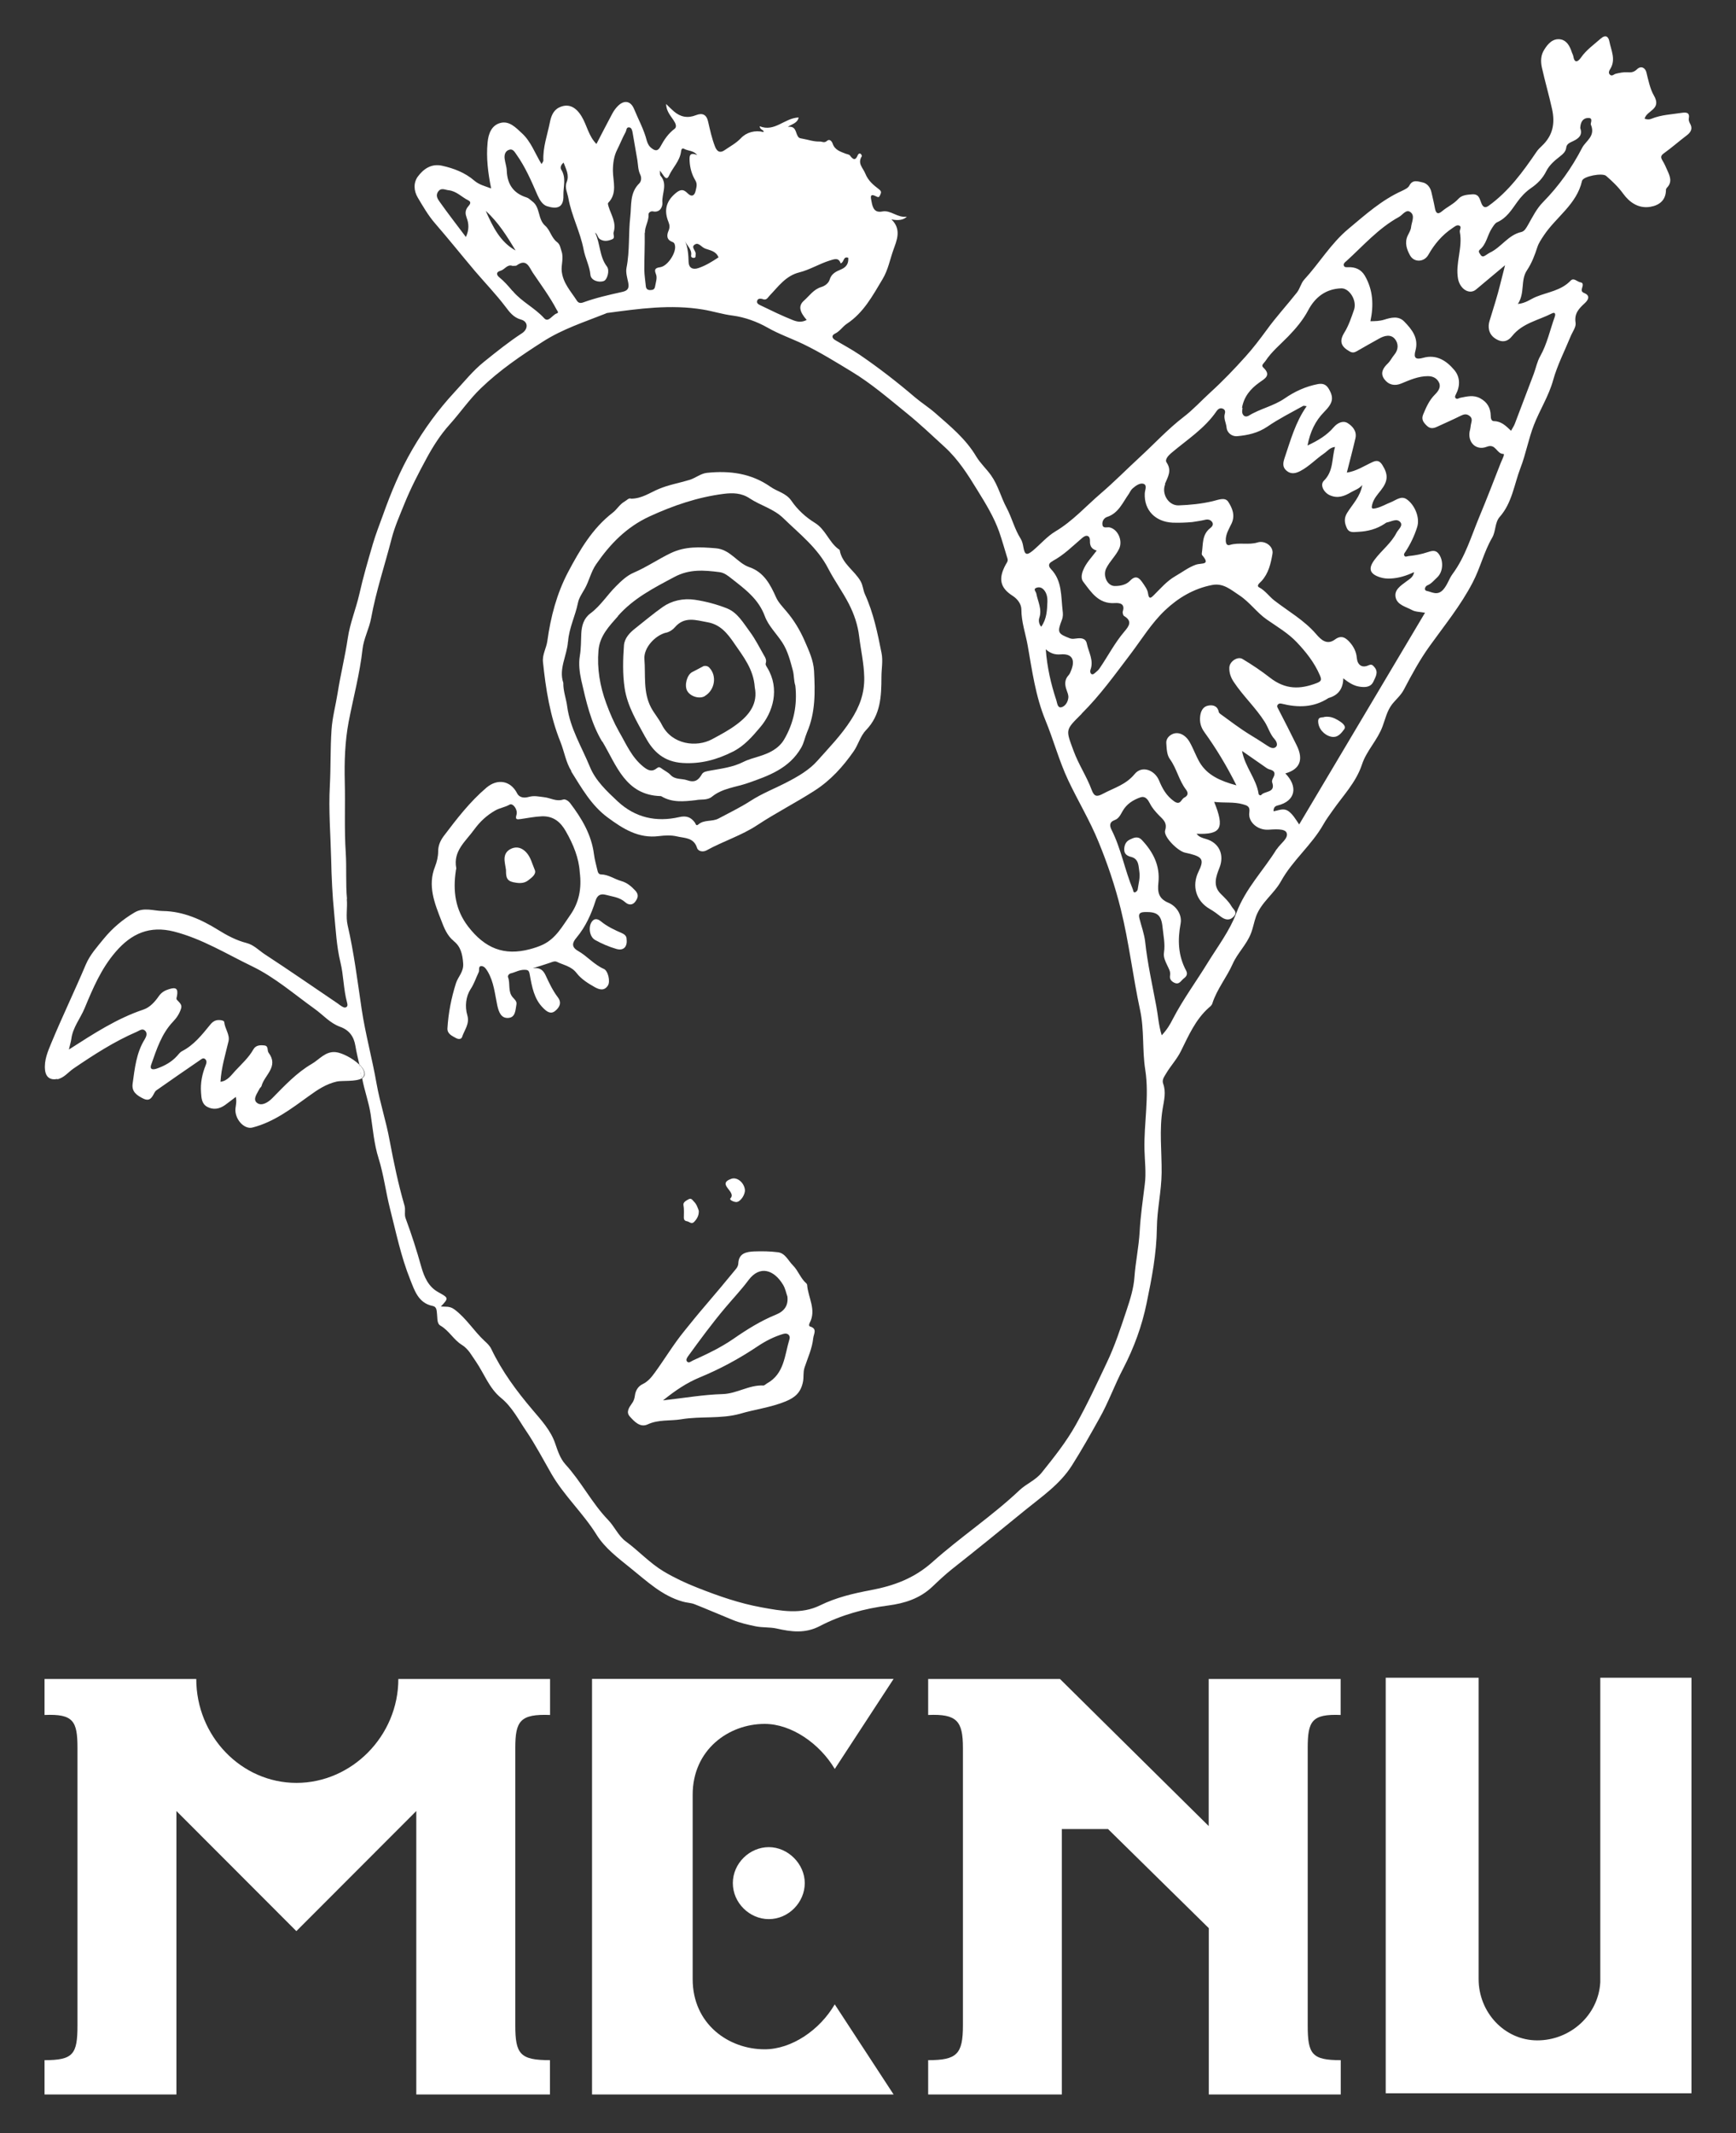
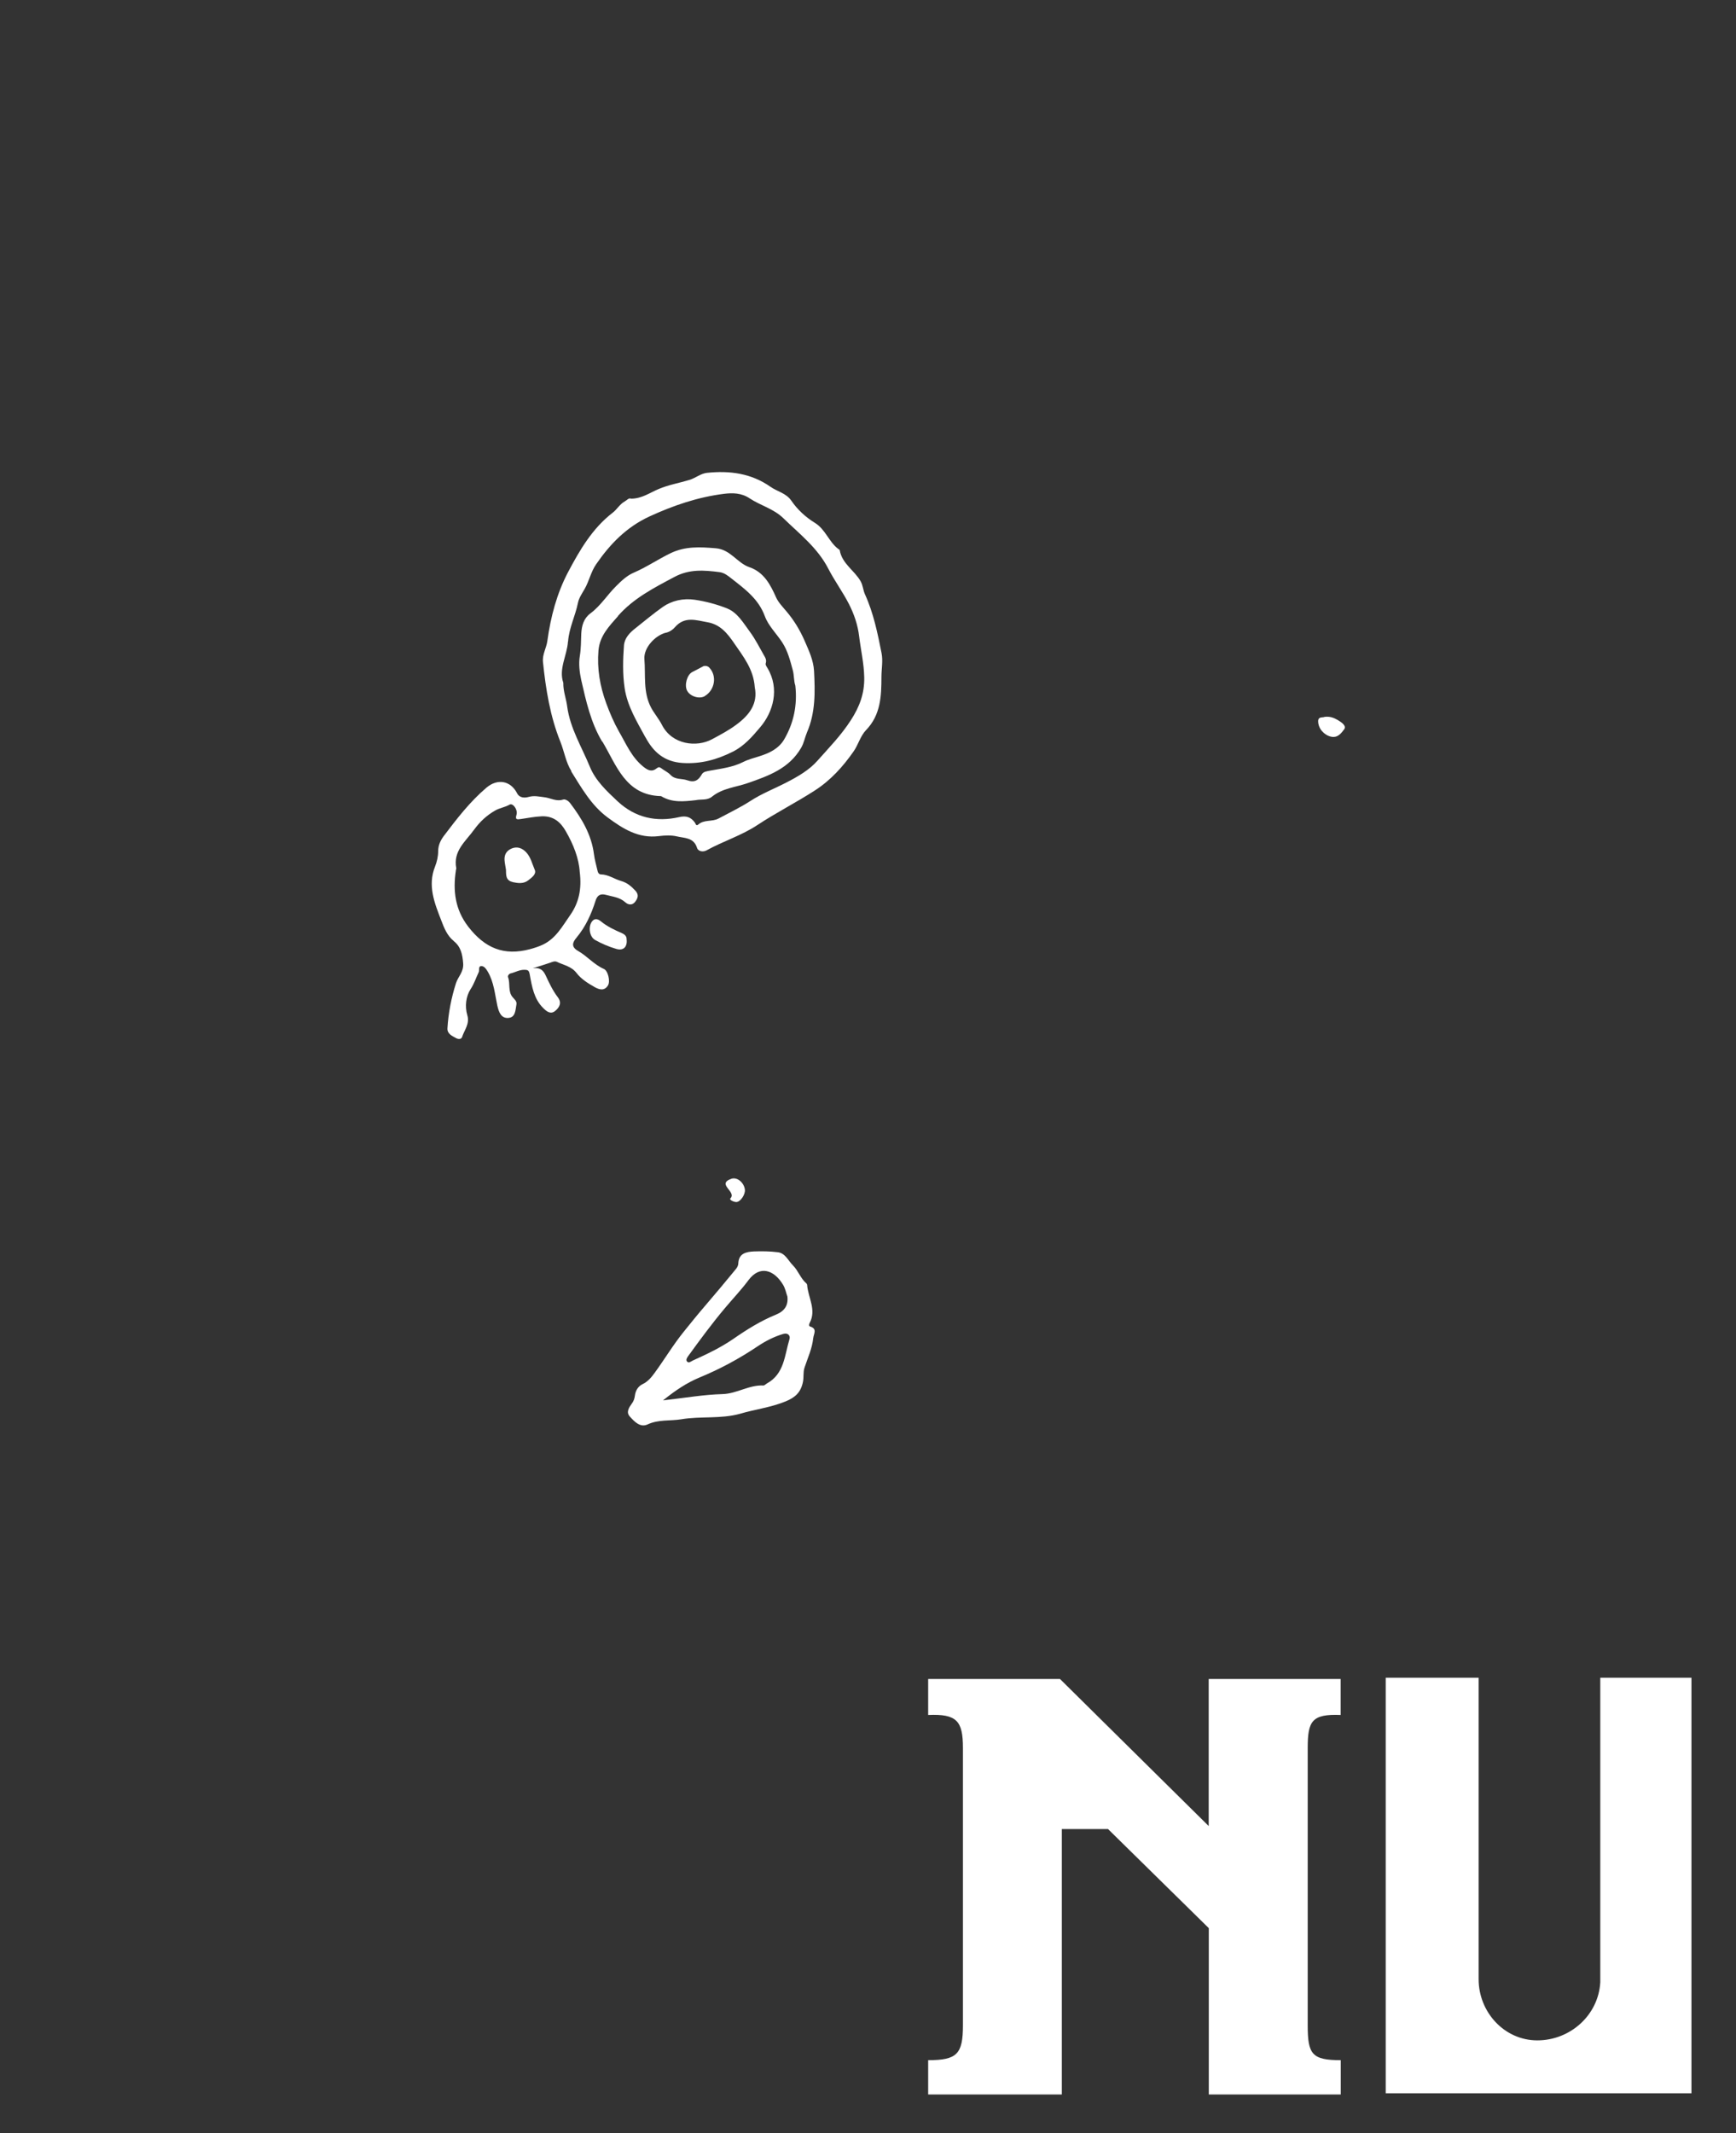
<svg xmlns="http://www.w3.org/2000/svg" width="35" height="43" viewBox="0 0 35 43" fill="none">
  <rect x="0" y="0" width="35" height="43" fill="#333333" stroke="none" />
-   <path d="M7.345 21.645C7.345 21.581 7.301 21.513 7.236 21.452C7.248 21.509 7.262 21.564 7.269 21.62C7.273 21.657 7.287 21.692 7.293 21.729C7.324 21.71 7.345 21.684 7.345 21.645Z" fill="white" />
-   <path d="M1.152 21.756C1.293 21.726 1.373 21.613 1.482 21.538C1.889 21.261 2.303 20.993 2.758 20.797C2.813 20.774 2.869 20.721 2.926 20.776C2.977 20.827 2.949 20.897 2.918 20.948C2.748 21.222 2.717 21.533 2.674 21.842C2.65 22.006 2.76 22.08 2.887 22.143C3.02 22.209 3.064 22.121 3.113 22.027C3.123 22.008 3.137 21.988 3.154 21.977C3.445 21.773 3.734 21.572 4.027 21.372C4.057 21.353 4.092 21.314 4.133 21.345C4.174 21.378 4.166 21.425 4.148 21.468C4.076 21.646 4.039 21.826 4.053 22.021C4.061 22.139 4.068 22.248 4.176 22.309C4.299 22.377 4.424 22.354 4.537 22.274C4.611 22.221 4.682 22.164 4.754 22.11C4.775 22.2 4.756 22.268 4.748 22.338C4.723 22.549 4.92 22.773 5.092 22.727C5.523 22.616 5.873 22.348 6.225 22.094C6.402 21.965 6.576 21.849 6.791 21.8C6.893 21.777 7.18 21.808 7.297 21.734C7.291 21.697 7.277 21.662 7.273 21.625C7.268 21.568 7.254 21.511 7.24 21.456C7.107 21.327 6.889 21.22 6.771 21.208C6.563 21.184 6.438 21.357 6.285 21.445C5.982 21.621 5.736 21.885 5.488 22.137C5.41 22.217 5.275 22.305 5.18 22.229C5.088 22.154 5.189 22.037 5.234 21.943C5.244 21.924 5.268 21.91 5.273 21.889C5.332 21.668 5.627 21.499 5.414 21.218C5.383 21.175 5.418 21.083 5.332 21.073C5.248 21.063 5.158 21.065 5.109 21.151C5.016 21.317 4.873 21.445 4.746 21.581C4.668 21.664 4.588 21.789 4.445 21.805C4.463 21.513 4.545 21.253 4.607 20.989C4.639 20.856 4.533 20.737 4.521 20.602C4.52 20.573 4.461 20.561 4.42 20.561C4.338 20.557 4.283 20.598 4.236 20.657C4.07 20.86 3.908 21.067 3.666 21.19C3.629 21.21 3.6 21.251 3.57 21.284C3.459 21.407 3.318 21.484 3.164 21.538C3.102 21.56 3.008 21.574 3.049 21.458C3.158 21.151 3.256 20.838 3.488 20.594C3.563 20.516 3.621 20.428 3.652 20.324C3.676 20.248 3.611 20.203 3.568 20.154C3.547 20.131 3.564 20.103 3.568 20.076C3.594 19.931 3.553 19.892 3.412 19.937C3.33 19.962 3.26 19.996 3.201 20.08C3.125 20.191 3.022 20.306 2.893 20.349C2.357 20.529 1.893 20.832 1.389 21.155C1.41 21.059 1.43 21.001 1.438 20.942C1.467 20.709 1.621 20.529 1.707 20.32C1.873 19.921 2.039 19.526 2.33 19.188C2.652 18.812 3.021 18.654 3.508 18.777C4.074 18.922 4.568 19.229 5.086 19.479C5.539 19.698 5.93 20.039 6.342 20.334C6.512 20.455 6.652 20.623 6.855 20.696C7.041 20.762 7.135 20.893 7.166 21.085C7.186 21.208 7.217 21.331 7.244 21.454C7.307 21.517 7.354 21.584 7.354 21.648C7.354 21.685 7.332 21.713 7.301 21.732C7.346 21.979 7.436 22.215 7.473 22.463C7.518 22.761 7.543 23.066 7.633 23.349C7.736 23.68 7.777 24.022 7.861 24.355C7.984 24.837 8.084 25.33 8.271 25.794C8.357 26.009 8.434 26.267 8.725 26.324C8.809 26.341 8.803 26.422 8.811 26.488C8.822 26.57 8.805 26.678 8.881 26.721C9.053 26.82 9.146 27.006 9.309 27.106C9.447 27.192 9.506 27.319 9.592 27.44C9.762 27.687 9.861 27.982 10.102 28.178C10.326 28.36 10.455 28.62 10.611 28.848C10.795 29.12 10.951 29.419 11.117 29.707C11.371 30.147 11.754 30.497 12.025 30.931C12.199 31.211 12.467 31.408 12.723 31.616C13.047 31.876 13.348 32.165 13.762 32.282C13.84 32.306 13.928 32.306 14.002 32.335C14.26 32.437 14.514 32.548 14.771 32.652C14.92 32.713 15.076 32.748 15.234 32.781C15.377 32.81 15.52 32.795 15.66 32.826C15.949 32.891 16.232 32.932 16.531 32.775C16.959 32.552 17.426 32.423 17.91 32.361C18.234 32.318 18.543 32.224 18.799 31.981C18.926 31.86 19.057 31.737 19.195 31.627C19.691 31.236 20.182 30.837 20.67 30.438C21.008 30.163 21.371 29.918 21.611 29.539C21.807 29.23 21.986 28.911 22.164 28.592C22.348 28.268 22.471 27.916 22.645 27.585C22.861 27.169 23.023 26.729 23.117 26.269C23.221 25.768 23.318 25.266 23.324 24.752C23.328 24.378 23.416 24.014 23.42 23.639C23.424 23.209 23.369 22.774 23.441 22.346C23.469 22.178 23.512 22.014 23.451 21.844C23.422 21.763 23.473 21.703 23.514 21.632C23.605 21.48 23.729 21.349 23.809 21.186C23.963 20.876 24.102 20.551 24.371 20.312C24.4 20.287 24.432 20.264 24.443 20.224C24.535 19.937 24.73 19.704 24.852 19.43C24.949 19.211 25.131 19.043 25.219 18.818C25.264 18.705 25.283 18.584 25.324 18.47C25.43 18.185 25.686 18.017 25.828 17.76C26.059 17.342 26.445 17.035 26.682 16.616C26.736 16.519 26.807 16.425 26.871 16.333C27.08 16.034 27.34 15.77 27.459 15.41C27.551 15.13 27.773 14.919 27.875 14.639C27.93 14.491 27.963 14.332 28.064 14.199C28.141 14.1 28.24 14.021 28.303 13.902C28.461 13.601 28.625 13.298 28.824 13.022C29.125 12.602 29.449 12.207 29.691 11.741C29.846 11.446 29.918 11.123 30.084 10.838C30.16 10.709 30.135 10.535 30.236 10.419C30.486 10.136 30.527 9.766 30.654 9.434C30.764 9.15 30.816 8.847 30.926 8.565C31.045 8.26 31.225 7.983 31.314 7.66C31.398 7.359 31.545 7.075 31.664 6.784C31.701 6.692 31.779 6.592 31.766 6.508C31.736 6.32 31.83 6.223 31.949 6.113C32.012 6.056 32.078 5.962 31.938 5.906C31.877 5.88 31.885 5.847 31.898 5.8C31.912 5.757 31.926 5.698 31.865 5.691C31.797 5.681 31.73 5.589 31.666 5.657C31.473 5.859 31.205 5.886 30.967 5.984C30.857 6.029 30.764 6.111 30.602 6.127C30.75 5.904 30.65 5.65 30.787 5.446C30.883 5.302 30.943 5.143 30.996 4.979C31.023 4.897 31.076 4.82 31.125 4.746C31.373 4.373 31.789 4.12 31.896 3.645C31.918 3.553 32.305 3.479 32.381 3.545C32.506 3.653 32.623 3.764 32.723 3.901C32.852 4.079 33.033 4.208 33.272 4.169C33.457 4.138 33.588 4.034 33.588 3.823C33.588 3.809 33.6 3.792 33.611 3.78C33.717 3.669 33.67 3.555 33.619 3.442C33.588 3.371 33.557 3.299 33.516 3.233C33.475 3.166 33.486 3.133 33.549 3.088C33.707 2.974 33.853 2.845 34.008 2.728C34.094 2.662 34.133 2.589 34.07 2.484C34.055 2.456 34.043 2.419 34.049 2.39C34.072 2.263 33.994 2.263 33.91 2.274C33.703 2.306 33.492 2.313 33.295 2.394C33.232 2.419 33.188 2.401 33.158 2.394C33.195 2.222 33.514 2.212 33.342 1.92C33.27 1.797 33.232 1.617 33.193 1.457C33.172 1.371 33.088 1.314 33.002 1.398C32.941 1.457 32.885 1.463 32.809 1.457C32.732 1.451 32.652 1.469 32.578 1.486C32.537 1.496 32.502 1.545 32.459 1.506C32.416 1.467 32.449 1.416 32.469 1.383C32.58 1.195 32.482 1.015 32.447 0.835C32.43 0.743 32.375 0.688 32.27 0.78C32.133 0.902 31.982 1.005 31.875 1.16C31.816 1.244 31.744 1.287 31.719 1.13C31.713 1.099 31.693 1.07 31.684 1.036C31.646 0.923 31.582 0.814 31.465 0.794C31.309 0.767 31.207 0.882 31.133 1.003C31.064 1.111 31.059 1.234 31.086 1.359C31.148 1.639 31.229 1.914 31.291 2.196C31.357 2.491 31.305 2.734 31.088 2.939C31.047 2.978 31.008 3.015 30.977 3.062C30.701 3.467 30.414 3.86 30.01 4.15C29.932 4.206 29.895 4.161 29.869 4.103C29.83 4.015 29.826 3.907 29.68 3.917C29.576 3.925 29.473 3.931 29.404 4.007C29.309 4.113 29.178 4.169 29.072 4.259C28.984 4.334 28.947 4.292 28.93 4.197C28.91 4.087 28.883 3.98 28.859 3.872C28.836 3.772 28.77 3.694 28.678 3.676C28.592 3.659 28.482 3.61 28.414 3.741C28.389 3.79 28.32 3.821 28.266 3.847C27.855 4.032 27.527 4.328 27.186 4.613C26.83 4.91 26.6 5.305 26.293 5.638C26.229 5.708 26.209 5.82 26.146 5.898C25.947 6.15 25.727 6.389 25.539 6.649C25.404 6.833 25.268 7.013 25.115 7.183C24.889 7.435 24.656 7.679 24.404 7.908C24.223 8.073 24.055 8.258 23.865 8.403C23.547 8.647 23.275 8.943 22.984 9.211C22.721 9.453 22.463 9.715 22.191 9.948C21.893 10.204 21.625 10.505 21.279 10.711C21.109 10.812 20.977 10.971 20.822 11.1C20.699 11.201 20.66 11.184 20.633 11.031C20.623 10.973 20.609 10.908 20.578 10.859C20.455 10.666 20.402 10.439 20.295 10.237C20.18 10.024 20.125 9.784 19.98 9.58C19.887 9.449 19.764 9.338 19.682 9.201C19.471 8.845 19.158 8.591 18.855 8.325C18.725 8.211 18.578 8.119 18.447 8.008C18.09 7.703 17.719 7.415 17.332 7.151C17.176 7.046 17.01 6.956 16.846 6.86C16.773 6.819 16.758 6.762 16.834 6.725C16.934 6.678 16.988 6.582 17.074 6.526C17.412 6.303 17.594 5.959 17.795 5.624C17.906 5.438 17.943 5.229 18.012 5.036C18.076 4.854 18.184 4.625 17.973 4.423C18.117 4.451 18.221 4.432 18.283 4.367C18.092 4.396 17.965 4.23 17.787 4.263C17.629 4.294 17.594 4.185 17.572 4.066C17.559 3.989 17.521 3.882 17.672 3.962C17.711 3.983 17.727 3.974 17.744 3.933C17.766 3.884 17.777 3.858 17.721 3.815C17.609 3.729 17.504 3.645 17.445 3.497C17.396 3.379 17.283 3.293 17.375 3.15C17.381 3.141 17.363 3.105 17.348 3.098C17.328 3.086 17.305 3.102 17.295 3.125C17.248 3.244 17.199 3.219 17.137 3.135C17.121 3.113 17.078 3.109 17.049 3.098C16.941 3.055 16.83 3.023 16.787 2.894C16.771 2.847 16.725 2.793 16.674 2.839C16.617 2.89 16.576 2.851 16.527 2.853C16.404 2.857 16.297 2.816 16.182 2.796C16.115 2.785 16.1 2.781 16.072 2.722C16.039 2.65 16.035 2.534 15.883 2.558C15.969 2.497 16.076 2.486 16.102 2.368C15.816 2.378 15.619 2.669 15.315 2.544C15.328 2.63 15.398 2.607 15.396 2.662C15.221 2.618 15.049 2.667 14.938 2.785C14.838 2.89 14.721 2.949 14.609 3.027C14.484 3.113 14.436 3.006 14.412 2.945C14.352 2.789 14.315 2.62 14.277 2.454C14.246 2.31 14.164 2.27 14.033 2.321C13.867 2.388 13.719 2.36 13.586 2.245C13.531 2.198 13.48 2.145 13.43 2.096C13.434 2.265 13.545 2.353 13.607 2.47C13.639 2.53 13.631 2.574 13.6 2.597C13.473 2.691 13.389 2.818 13.316 2.953C13.266 3.047 13.213 3.049 13.133 2.984C13.08 2.943 13.055 2.888 13.039 2.832C12.982 2.609 12.871 2.409 12.785 2.2C12.717 2.032 12.584 2.01 12.457 2.137C12.414 2.18 12.377 2.231 12.348 2.284C12.238 2.487 12.133 2.695 12.025 2.902C11.865 2.742 11.834 2.523 11.725 2.345C11.6 2.139 11.443 2.081 11.268 2.169C11.149 2.229 11.109 2.353 11.086 2.468C11.035 2.722 10.943 2.97 10.955 3.236C10.955 3.254 10.936 3.274 10.918 3.307C10.785 3.09 10.705 2.853 10.524 2.687C10.399 2.572 10.266 2.427 10.082 2.48C9.908 2.53 9.846 2.697 9.83 2.875C9.801 3.18 9.838 3.481 9.902 3.798C9.775 3.751 9.658 3.723 9.563 3.641C9.375 3.479 9.15 3.393 8.91 3.34C8.693 3.293 8.535 3.409 8.424 3.559C8.334 3.682 8.34 3.845 8.424 3.985C8.529 4.161 8.631 4.339 8.766 4.496C9.041 4.813 9.305 5.143 9.576 5.464C9.781 5.704 10.002 5.933 10.193 6.185C10.27 6.287 10.352 6.401 10.506 6.442C10.652 6.483 10.652 6.633 10.524 6.717C10.254 6.893 10.004 7.095 9.754 7.296C9.531 7.476 9.355 7.699 9.162 7.906C8.836 8.258 8.553 8.646 8.313 9.06C8.07 9.477 7.885 9.922 7.723 10.376C7.652 10.574 7.574 10.769 7.516 10.969C7.418 11.303 7.32 11.639 7.244 11.978C7.176 12.275 7.057 12.557 7.012 12.862C6.957 13.233 6.865 13.599 6.807 13.97C6.768 14.217 6.701 14.457 6.684 14.71C6.658 15.087 6.67 15.464 6.65 15.84C6.623 16.329 6.664 16.816 6.676 17.305C6.684 17.676 6.701 18.048 6.738 18.417C6.77 18.744 6.785 19.073 6.863 19.395C6.928 19.659 6.924 19.937 6.996 20.203C7.004 20.234 7.016 20.275 6.986 20.297C6.949 20.324 6.912 20.297 6.879 20.277C6.855 20.264 6.834 20.244 6.811 20.228C6.32 19.896 5.834 19.559 5.338 19.235C5.219 19.157 5.117 19.045 4.971 19.008C4.764 18.955 4.576 18.855 4.398 18.744C4.055 18.531 3.691 18.369 3.283 18.363C3.096 18.361 2.904 18.28 2.713 18.392C2.471 18.535 2.264 18.711 2.09 18.924C1.959 19.086 1.816 19.241 1.73 19.442C1.506 19.972 1.256 20.49 1.035 21.022C0.965 21.192 0.887 21.37 0.908 21.566C0.924 21.716 1.016 21.777 1.158 21.748L1.152 21.756ZM9.404 4.378C9.457 4.508 9.459 4.635 9.393 4.777C9.215 4.539 9.037 4.312 8.871 4.077C8.83 4.019 8.773 3.946 8.834 3.862C8.895 3.776 8.969 3.827 9.045 3.835C9.205 3.852 9.309 3.974 9.441 4.038C9.512 4.073 9.473 4.122 9.441 4.159C9.383 4.226 9.373 4.296 9.406 4.377L9.404 4.378ZM25.738 17.117C25.473 17.547 25.111 17.909 24.926 18.404C24.793 18.76 24.551 19.078 24.348 19.407C24.117 19.784 23.854 20.14 23.648 20.535C23.592 20.647 23.529 20.754 23.422 20.868C23.357 20.66 23.348 20.465 23.312 20.279C23.232 19.849 23.135 19.421 23.088 18.983C23.07 18.824 23.012 18.67 22.973 18.515C22.951 18.429 22.969 18.388 23.076 18.384C23.326 18.376 23.412 18.437 23.438 18.685C23.455 18.857 23.494 19.026 23.467 19.202C23.453 19.292 23.494 19.376 23.533 19.458C23.562 19.522 23.604 19.583 23.59 19.661C23.578 19.728 23.607 19.775 23.674 19.808C23.777 19.857 23.809 19.765 23.867 19.722C23.924 19.681 23.949 19.632 23.914 19.565C23.752 19.262 23.74 18.949 23.803 18.613C23.834 18.447 23.725 18.265 23.553 18.195C23.352 18.11 23.336 17.972 23.355 17.79C23.391 17.449 23.25 17.174 23.021 16.931C22.939 16.845 22.857 16.886 22.779 16.923C22.695 16.962 22.664 17.043 22.666 17.131C22.668 17.217 22.729 17.254 22.807 17.273C22.965 17.314 22.953 17.465 22.971 17.573C22.99 17.688 22.953 17.813 22.936 17.933C22.932 17.954 22.902 17.983 22.881 17.987C22.846 17.991 22.85 17.952 22.84 17.927C22.676 17.535 22.604 17.111 22.412 16.73C22.373 16.654 22.357 16.573 22.473 16.53C22.555 16.501 22.59 16.425 22.633 16.349C22.711 16.21 22.842 16.124 22.99 16.073C23.098 16.036 23.148 16.129 23.184 16.196C23.23 16.288 23.297 16.362 23.365 16.433C23.449 16.519 23.539 16.581 23.49 16.74C23.453 16.859 23.732 17.144 23.885 17.185C23.922 17.195 23.961 17.201 23.998 17.211C24.25 17.277 24.277 17.338 24.162 17.573C24.025 17.856 24.111 18.161 24.391 18.322C24.469 18.367 24.537 18.417 24.607 18.472C24.695 18.541 24.791 18.566 24.875 18.472C24.957 18.384 24.869 18.337 24.828 18.267C24.77 18.167 24.691 18.097 24.613 18.018C24.445 17.854 24.518 17.663 24.586 17.491C24.689 17.23 24.582 16.986 24.311 16.91C24.242 16.89 24.174 16.872 24.125 16.806C24.621 16.826 24.695 16.695 24.479 16.163C24.686 16.188 24.875 16.159 25.059 16.212C25.135 16.235 25.207 16.247 25.188 16.374C25.158 16.564 25.35 16.734 25.566 16.724C25.703 16.716 25.904 16.698 25.939 16.785C25.986 16.896 25.812 17.004 25.74 17.119L25.738 17.117ZM21.508 13.922C21.525 13.969 21.545 14.017 21.539 14.066C21.529 14.154 21.475 14.238 21.398 14.256C21.322 14.274 21.316 14.176 21.297 14.115C21.188 13.787 21.111 13.45 21.084 13.088C21.174 13.167 21.262 13.2 21.383 13.19C21.609 13.171 21.682 13.292 21.598 13.507C21.584 13.542 21.57 13.581 21.545 13.609C21.455 13.704 21.467 13.812 21.508 13.92V13.922ZM21.807 14.385C22.18 14.015 22.48 13.595 22.795 13.181C23.02 12.883 23.217 12.559 23.488 12.302C23.754 12.05 24.066 11.864 24.436 11.792C24.664 11.747 24.816 11.888 24.986 11.999C25.195 12.136 25.34 12.349 25.541 12.488C25.75 12.633 25.973 12.764 26.145 12.946C26.328 13.139 26.5 13.354 26.609 13.609C26.645 13.693 26.65 13.728 26.551 13.767C26.213 13.898 25.916 13.904 25.602 13.658C25.432 13.525 25.24 13.396 25.049 13.282C24.953 13.225 24.789 13.331 24.785 13.456C24.781 13.558 24.811 13.648 24.869 13.738C25.059 14.027 25.316 14.262 25.5 14.553C25.57 14.665 25.605 14.798 25.697 14.899C25.732 14.937 25.766 15.009 25.729 15.05C25.682 15.103 25.607 15.069 25.559 15.036C25.438 14.956 25.316 14.878 25.193 14.804C24.988 14.678 24.799 14.532 24.604 14.391C24.59 14.381 24.576 14.367 24.572 14.352C24.549 14.227 24.451 14.203 24.357 14.223C24.256 14.242 24.209 14.332 24.197 14.436C24.184 14.555 24.207 14.653 24.283 14.759C24.518 15.085 24.727 15.429 24.928 15.83C24.602 15.742 24.342 15.625 24.189 15.371C24.113 15.242 24.061 15.091 23.984 14.956C23.895 14.802 23.748 14.737 23.623 14.804C23.553 14.841 23.508 14.907 23.514 14.98C23.521 15.089 23.525 15.218 23.586 15.3C23.725 15.492 23.768 15.729 23.91 15.914C23.967 15.989 23.947 16.041 23.877 16.077C23.812 16.108 23.801 16.245 23.668 16.149C23.516 16.04 23.436 15.897 23.369 15.734C23.279 15.517 23.021 15.425 22.877 15.601C22.701 15.816 22.465 15.879 22.244 15.996C22.117 16.065 22.061 16.063 22.008 15.918C21.908 15.648 21.746 15.41 21.646 15.138C21.484 14.698 21.473 14.721 21.809 14.387L21.807 14.385ZM25.428 16.024C25.414 16.041 25.377 16.024 25.375 16.002C25.33 15.695 25.1 15.461 25.041 15.136C25.197 15.244 25.34 15.343 25.482 15.443C25.52 15.469 25.555 15.5 25.596 15.509C25.693 15.533 25.721 15.58 25.672 15.672C25.656 15.701 25.639 15.74 25.648 15.768C25.725 15.987 25.496 15.938 25.426 16.026L25.428 16.024ZM29.828 5.038C29.971 4.926 29.984 4.744 30.076 4.605C30.107 4.558 30.139 4.5 30.184 4.48C30.375 4.396 30.475 4.23 30.588 4.073C30.666 3.964 30.756 3.868 30.869 3.79C30.998 3.702 31.104 3.594 31.176 3.448C31.234 3.332 31.34 3.238 31.447 3.156C31.508 3.107 31.568 3.06 31.578 2.972C31.588 2.894 31.66 2.873 31.719 2.843C31.828 2.791 31.91 2.724 31.861 2.585C31.861 2.579 31.859 2.574 31.861 2.568C31.867 2.47 31.906 2.384 32.012 2.378C32.139 2.37 32.053 2.491 32.076 2.517C32.17 2.746 31.973 2.839 31.9 2.976C31.691 3.381 31.428 3.751 31.105 4.079C30.98 4.206 30.896 4.377 30.807 4.533C30.771 4.594 30.738 4.66 30.674 4.676C30.408 4.734 30.27 4.983 30.039 5.092C30 5.112 29.965 5.141 29.926 5.161C29.889 5.18 29.861 5.159 29.844 5.127C29.826 5.1 29.797 5.065 29.832 5.038H29.828ZM27.139 5.268C27.482 4.957 27.789 4.601 28.205 4.373C28.283 4.33 28.352 4.204 28.443 4.281C28.531 4.353 28.459 4.478 28.449 4.58C28.443 4.639 28.408 4.693 28.381 4.75C28.314 4.893 28.363 5.03 28.428 5.147C28.508 5.294 28.711 5.288 28.797 5.137C28.92 4.92 29.074 4.738 29.281 4.599C29.324 4.57 29.371 4.529 29.414 4.545C29.482 4.568 29.422 4.633 29.432 4.676C29.494 4.994 29.338 5.303 29.396 5.62C29.436 5.83 29.629 5.949 29.762 5.833C29.842 5.765 29.924 5.698 30.004 5.63C30.105 5.544 30.207 5.46 30.344 5.346C30.273 5.616 30.221 5.851 30.15 6.08C30.109 6.211 30.068 6.344 30.029 6.475C29.998 6.577 30.004 6.727 30.139 6.819C30.279 6.915 30.395 6.891 30.488 6.772C30.695 6.512 31.016 6.457 31.287 6.318C31.355 6.283 31.365 6.332 31.346 6.385C31.25 6.651 31.193 6.929 31.053 7.179C30.99 7.288 30.967 7.417 30.922 7.537C30.795 7.873 30.668 8.209 30.539 8.546C30.521 8.591 30.492 8.632 30.465 8.683C30.361 8.585 30.27 8.491 30.121 8.489C30.066 8.489 30.055 8.432 30.055 8.376C30.051 8.221 29.984 8.104 29.842 8.028C29.707 7.955 29.574 7.992 29.441 8.018C29.41 8.024 29.381 8.055 29.35 8.028C29.324 8.006 29.34 7.973 29.352 7.951C29.441 7.781 29.441 7.603 29.322 7.46C29.164 7.271 28.961 7.138 28.695 7.212C28.543 7.255 28.496 7.216 28.537 7.069C28.607 6.815 28.467 6.641 28.311 6.481C28.195 6.361 28.043 6.401 27.906 6.444C27.812 6.473 27.725 6.473 27.629 6.475C27.699 6.148 27.682 5.841 27.516 5.556C27.441 5.429 27.322 5.38 27.18 5.386C27.146 5.386 27.107 5.393 27.094 5.354C27.082 5.319 27.107 5.294 27.135 5.27L27.139 5.268ZM25.041 8.217C25.08 7.994 25.213 7.836 25.389 7.711C25.498 7.633 25.639 7.566 25.469 7.408C25.418 7.361 25.484 7.32 25.51 7.281C25.637 7.087 25.814 6.944 25.973 6.78C26.127 6.62 26.268 6.455 26.375 6.254C26.512 5.994 26.727 5.822 27.043 5.812C27.205 5.808 27.363 6.056 27.299 6.244C27.244 6.401 27.193 6.559 27.104 6.704C26.994 6.88 27.037 6.987 27.213 7.085C27.266 7.114 27.303 7.108 27.352 7.081C27.5 6.995 27.65 6.911 27.801 6.827C27.91 6.764 28.039 6.731 28.123 6.833C28.195 6.921 28.201 7.044 28.109 7.153C28.064 7.206 28.033 7.275 27.98 7.326C27.887 7.415 27.818 7.521 27.912 7.646C27.998 7.76 28.121 7.785 28.252 7.73C28.426 7.658 28.596 7.582 28.789 7.582C28.896 7.582 28.977 7.629 29.016 7.719C29.055 7.812 28.99 7.893 28.928 7.955C28.814 8.069 28.754 8.209 28.693 8.354C28.654 8.448 28.691 8.507 28.758 8.573C28.826 8.644 28.891 8.64 28.969 8.604C29.131 8.53 29.293 8.458 29.451 8.38C29.512 8.35 29.564 8.337 29.623 8.38C29.68 8.419 29.678 8.47 29.662 8.528C29.65 8.571 29.65 8.616 29.639 8.659C29.57 8.896 29.748 9.095 29.977 9.005C30.16 8.933 30.172 9.152 30.311 9.15C30.346 9.15 30.279 9.273 30.254 9.338C30.113 9.698 29.975 10.059 29.826 10.415C29.662 10.808 29.543 11.223 29.283 11.573C29.213 11.669 29.184 11.786 29.098 11.884C28.98 12.015 28.869 11.931 28.764 11.911C28.705 11.9 28.727 11.819 28.779 11.798C28.861 11.765 28.912 11.696 28.973 11.641C29.102 11.522 29.107 11.289 29 11.156C28.936 11.076 28.854 11.108 28.785 11.129C28.658 11.172 28.529 11.196 28.396 11.209C28.363 11.213 28.33 11.237 28.311 11.196C28.297 11.168 28.32 11.145 28.336 11.121C28.436 10.967 28.514 10.806 28.57 10.63C28.637 10.431 28.516 10.167 28.357 10.061C28.248 9.989 28.145 10.081 28.049 10.12C27.947 10.159 27.854 10.218 27.744 10.243C27.654 10.265 27.646 10.247 27.666 10.167C27.695 10.053 27.77 9.971 27.84 9.883C27.986 9.696 27.992 9.567 27.869 9.371C27.818 9.293 27.768 9.271 27.676 9.312C27.506 9.389 27.348 9.498 27.154 9.526C27.213 9.291 27.275 9.062 27.328 8.831C27.359 8.69 27.268 8.589 27.17 8.528C27.074 8.47 26.963 8.526 26.889 8.612C26.752 8.773 26.578 8.878 26.361 8.98C26.414 8.704 26.518 8.485 26.693 8.307C26.869 8.129 26.9 8.026 26.791 7.84C26.742 7.756 26.678 7.722 26.57 7.742C26.324 7.789 26.1 7.893 25.902 8.03C25.676 8.186 25.406 8.237 25.178 8.378C25.145 8.397 25.1 8.405 25.07 8.37C25.035 8.329 25.041 8.276 25.051 8.227L25.041 8.217ZM23.486 9.756C23.545 9.612 23.631 9.486 23.52 9.322C23.48 9.265 23.553 9.185 23.607 9.138C23.928 8.865 24.289 8.64 24.531 8.282C24.559 8.243 24.6 8.219 24.646 8.235C24.697 8.252 24.709 8.292 24.693 8.342C24.666 8.438 24.721 8.524 24.729 8.618C24.736 8.714 24.828 8.802 24.943 8.792C25.158 8.773 25.363 8.728 25.553 8.599C25.781 8.442 26.031 8.317 26.273 8.182C26.285 8.176 26.305 8.182 26.344 8.188C26.117 8.511 26.02 8.874 25.9 9.228C25.869 9.322 25.848 9.412 25.938 9.488C26.029 9.565 26.121 9.543 26.217 9.494C26.395 9.4 26.531 9.252 26.695 9.14C26.764 9.093 26.812 9.019 26.916 9.009C26.848 9.24 26.889 9.496 26.691 9.69C26.607 9.774 26.688 9.928 26.812 9.983C26.969 10.052 27.104 10.003 27.238 9.922C27.312 9.878 27.4 9.856 27.465 9.776C27.426 10.012 27.268 10.163 27.158 10.341C27.094 10.447 27.107 10.54 27.152 10.64C27.199 10.748 27.293 10.724 27.383 10.72C27.576 10.711 27.756 10.664 27.918 10.556C27.932 10.546 27.945 10.535 27.961 10.531C28.051 10.515 28.158 10.443 28.229 10.521C28.295 10.595 28.193 10.668 28.156 10.738C28.049 10.949 27.855 11.092 27.715 11.28C27.578 11.461 27.613 11.569 27.826 11.637C27.896 11.659 27.965 11.665 28.039 11.661C28.201 11.653 28.352 11.606 28.51 11.532C28.492 11.641 28.41 11.675 28.354 11.72C28.24 11.806 28.102 11.89 28.139 12.046C28.174 12.195 28.346 12.23 28.467 12.296C28.535 12.334 28.625 12.332 28.73 12.351C27.877 13.785 27.035 15.2 26.193 16.618C26.115 16.503 26.066 16.417 25.979 16.352C25.875 16.278 25.777 16.339 25.676 16.352C25.676 16.286 25.699 16.251 25.754 16.237C26.131 16.147 26.168 15.846 25.914 15.59C26.207 15.506 26.285 15.316 26.145 15.028C26.023 14.78 25.898 14.534 25.771 14.289C25.754 14.256 25.736 14.235 25.764 14.201C25.783 14.178 25.811 14.178 25.84 14.184C26.168 14.266 26.486 14.264 26.781 14.072C26.785 14.068 26.791 14.068 26.797 14.066C26.984 14.01 27.079 13.879 27.082 13.673C27.184 13.752 27.283 13.82 27.4 13.839C27.514 13.859 27.637 13.857 27.691 13.736C27.729 13.65 27.799 13.55 27.711 13.448C27.676 13.407 27.656 13.382 27.59 13.411C27.459 13.47 27.369 13.405 27.355 13.263C27.346 13.141 27.293 13.036 27.217 12.95C27.137 12.86 27.049 12.791 26.916 12.889C26.752 13.012 26.631 12.893 26.535 12.781C26.295 12.502 25.977 12.324 25.691 12.103C25.586 12.021 25.51 11.905 25.385 11.839C25.322 11.804 25.4 11.749 25.434 11.712C25.576 11.557 25.621 11.358 25.654 11.166C25.682 11.012 25.502 10.887 25.354 10.934C25.172 10.99 24.979 10.928 24.797 10.984C24.74 11.002 24.715 10.965 24.713 10.896C24.709 10.765 24.779 10.66 24.83 10.552C24.908 10.386 24.842 10.237 24.764 10.116C24.697 10.014 24.566 10.075 24.451 10.102C24.227 10.155 23.992 10.179 23.76 10.187C23.559 10.192 23.412 9.954 23.492 9.76L23.486 9.756ZM22.318 10.421C22.551 10.345 22.633 10.132 22.758 9.956C22.783 9.919 22.801 9.874 22.834 9.846C22.896 9.791 22.982 9.729 23.055 9.752C23.135 9.78 23.082 9.878 23.08 9.946C23.064 10.284 23.293 10.517 23.639 10.535C23.773 10.54 23.904 10.535 24.039 10.523C24.121 10.509 24.205 10.499 24.285 10.48C24.346 10.464 24.398 10.47 24.436 10.519C24.477 10.574 24.432 10.621 24.396 10.648C24.229 10.781 24.258 10.976 24.23 11.152C24.23 11.162 24.229 11.178 24.234 11.186C24.416 11.399 24.227 11.342 24.109 11.383C23.963 11.434 23.832 11.536 23.695 11.614C23.525 11.712 23.4 11.86 23.264 11.995C23.213 12.046 23.164 12.095 23.146 11.962C23.137 11.884 23.08 11.81 23.033 11.741C22.965 11.643 22.896 11.587 22.781 11.708C22.705 11.788 22.586 11.813 22.475 11.812C22.326 11.812 22.229 11.606 22.303 11.456C22.373 11.313 22.496 11.205 22.564 11.059C22.639 10.9 22.541 10.668 22.369 10.63C22.322 10.621 22.24 10.658 22.227 10.58C22.215 10.509 22.256 10.441 22.322 10.419L22.318 10.421ZM21.221 11.309C21.449 11.188 21.627 11.006 21.82 10.842C21.908 10.765 21.979 10.8 21.975 10.902C21.971 11.012 22.012 11.068 22.111 11.098C22.008 11.237 21.893 11.348 21.834 11.503C21.803 11.583 21.793 11.667 21.84 11.727C22.002 11.939 22.148 12.177 22.475 12.156C22.57 12.15 22.688 12.164 22.637 12.324C22.629 12.349 22.643 12.404 22.662 12.416C22.838 12.52 22.76 12.623 22.668 12.731C22.473 12.96 22.336 13.229 22.166 13.476C22.145 13.507 22.113 13.533 22.084 13.558C22.059 13.579 22.029 13.609 21.998 13.581C21.982 13.568 21.975 13.527 21.984 13.505C22.057 13.315 21.949 13.149 21.912 12.975C21.889 12.858 21.789 12.858 21.701 12.87C21.656 12.875 21.621 12.883 21.574 12.868C21.324 12.772 21.311 12.75 21.41 12.492C21.434 12.431 21.432 12.369 21.424 12.312C21.389 12.021 21.418 11.708 21.189 11.471C21.119 11.397 21.152 11.346 21.219 11.313L21.221 11.309ZM20.893 11.849C20.949 11.827 21.006 11.839 21.053 11.898C21.111 11.968 21.119 12.064 21.117 12.126C21.111 12.296 21.105 12.476 20.992 12.633C20.943 12.576 20.938 12.504 20.953 12.457C21.014 12.279 20.924 12.126 20.893 11.962C20.887 11.927 20.824 11.876 20.893 11.849ZM15.383 6.033C15.459 6.052 15.473 6.004 15.518 5.957C15.693 5.775 15.84 5.56 16.113 5.491C16.326 5.438 16.518 5.317 16.73 5.251C16.828 5.221 16.908 5.188 16.949 5.309C17.023 5.286 16.996 5.159 17.102 5.196C17.111 5.313 17.064 5.386 16.951 5.433C16.859 5.472 16.762 5.515 16.727 5.636C16.705 5.71 16.629 5.765 16.557 5.786C16.402 5.833 16.32 5.962 16.211 6.058C16.094 6.16 16.113 6.277 16.264 6.449C16.16 6.502 16.08 6.49 15.982 6.451C15.766 6.365 15.559 6.264 15.352 6.164C15.309 6.142 15.246 6.123 15.266 6.06C15.283 6.009 15.34 6.019 15.383 6.029V6.033ZM14.215 5.01C14.315 5.047 14.436 5.059 14.486 5.188C14.352 5.276 14.227 5.354 14.082 5.403C13.965 5.444 13.887 5.397 13.883 5.282C13.879 5.135 13.871 4.993 13.809 4.854C13.85 4.955 13.955 5.026 13.934 5.149C13.928 5.188 13.961 5.198 13.986 5.198C14.037 5.198 14.02 5.155 14.025 5.124C14.039 5.053 13.91 4.977 14.021 4.922C14.09 4.889 14.145 4.983 14.213 5.008L14.215 5.01ZM13.002 4.693C13 4.562 13.084 4.451 13.076 4.32C13.074 4.283 13.125 4.251 13.164 4.261C13.312 4.292 13.361 4.161 13.355 4.087C13.338 3.907 13.467 3.716 13.318 3.543C13.301 3.524 13.309 3.483 13.305 3.438C13.338 3.485 13.363 3.52 13.389 3.555C13.428 3.608 13.461 3.6 13.486 3.545C13.561 3.379 13.705 3.248 13.73 3.058C13.736 3.014 13.746 2.974 13.801 3.004C13.879 3.045 13.979 3.031 14.057 3.125C13.893 3.06 13.899 3.152 13.904 3.254C13.912 3.389 13.949 3.52 14.016 3.63C14.066 3.712 14.039 3.776 14.025 3.845C14.004 3.946 13.943 3.978 13.861 3.894C13.77 3.8 13.703 3.823 13.609 3.905C13.422 4.068 13.387 4.253 13.477 4.474C13.502 4.535 13.506 4.59 13.479 4.65C13.436 4.75 13.441 4.836 13.561 4.879C13.59 4.889 13.602 4.914 13.607 4.942C13.643 5.082 13.467 5.356 13.32 5.384C13.24 5.397 13.176 5.409 13.223 5.521C13.256 5.599 13.223 5.683 13.209 5.765C13.199 5.835 13.166 5.845 13.111 5.847C13.057 5.847 13.027 5.824 13.021 5.771C13.01 5.659 12.992 5.548 12.99 5.438C12.99 5.192 13.002 4.944 12.998 4.697L13.002 4.693ZM10.252 3.025C10.336 2.984 10.375 3.062 10.41 3.111C10.592 3.366 10.715 3.653 10.838 3.937C10.881 4.034 10.941 4.128 11.027 4.156C11.225 4.22 11.367 4.191 11.359 3.94C11.354 3.768 11.422 3.588 11.316 3.42C11.291 3.379 11.307 3.322 11.363 3.278C11.41 3.41 11.484 3.526 11.424 3.674C11.381 3.782 11.44 3.886 11.459 3.993C11.523 4.351 11.699 4.674 11.766 5.028C11.799 5.204 11.887 5.36 11.904 5.542C11.914 5.65 12.07 5.704 12.176 5.663C12.244 5.636 12.297 5.45 12.236 5.372C12.082 5.169 12.104 4.908 11.998 4.689C12.051 4.721 12.045 4.791 12.1 4.824C12.182 4.873 12.264 4.856 12.34 4.824C12.41 4.797 12.357 4.727 12.371 4.684C12.432 4.488 12.322 4.334 12.27 4.165C12.262 4.14 12.25 4.101 12.262 4.089C12.451 3.895 12.359 3.661 12.357 3.442C12.357 3.295 12.377 3.148 12.441 3.021C12.502 2.902 12.549 2.777 12.613 2.662C12.633 2.626 12.625 2.558 12.688 2.568C12.734 2.575 12.746 2.628 12.754 2.673C12.785 2.857 12.818 3.043 12.85 3.227C12.865 3.324 12.863 3.426 12.908 3.52C12.938 3.579 12.93 3.655 12.889 3.696C12.693 3.888 12.734 4.134 12.707 4.369C12.668 4.711 12.699 5.057 12.631 5.399C12.613 5.493 12.646 5.599 12.666 5.697C12.686 5.802 12.664 5.859 12.545 5.884C12.281 5.943 12.016 6.002 11.76 6.095C11.705 6.115 11.662 6.111 11.629 6.058C11.51 5.873 11.355 5.712 11.326 5.476C11.309 5.339 11.369 5.208 11.322 5.067C11.299 4.998 11.291 4.924 11.232 4.881C11.115 4.793 11.092 4.637 10.992 4.551C10.836 4.414 10.898 4.173 10.725 4.054C10.69 4.028 10.66 3.993 10.617 3.98C10.357 3.899 10.227 3.719 10.217 3.442C10.215 3.36 10.184 3.279 10.174 3.197C10.166 3.129 10.18 3.058 10.248 3.025H10.252ZM10.395 5.049C10.086 4.879 9.939 4.578 9.793 4.251C10.053 4.486 10.223 4.766 10.395 5.049ZM10.334 5.867C10.252 5.769 10.168 5.673 10.068 5.591C10.012 5.546 9.992 5.485 10.09 5.458C10.178 5.434 10.227 5.319 10.334 5.36C10.365 5.356 10.4 5.364 10.42 5.348C10.619 5.202 10.672 5.393 10.742 5.497C10.908 5.742 11.084 5.98 11.223 6.242C11.238 6.271 11.275 6.303 11.223 6.318C11.135 6.348 11.057 6.51 10.971 6.414C10.779 6.203 10.516 6.082 10.336 5.865L10.334 5.867ZM6.996 18.12C6.967 17.813 6.99 17.5 6.971 17.193C6.939 16.714 6.963 16.235 6.951 15.756C6.941 15.349 6.955 14.946 7.029 14.551C7.123 14.062 7.254 13.581 7.309 13.085C7.332 12.873 7.443 12.672 7.482 12.461C7.582 11.913 7.76 11.385 7.898 10.848C7.959 10.613 8.059 10.39 8.15 10.163C8.279 9.844 8.436 9.541 8.598 9.242C8.729 8.999 8.881 8.761 9.064 8.558C9.279 8.319 9.461 8.051 9.693 7.828C10.074 7.46 10.506 7.167 10.949 6.884C11.344 6.631 11.779 6.492 12.207 6.322C12.217 6.318 12.227 6.311 12.238 6.309C12.881 6.223 13.521 6.131 14.176 6.24C14.375 6.273 14.568 6.336 14.771 6.361C15.014 6.393 15.262 6.483 15.475 6.604C15.709 6.737 15.959 6.823 16.199 6.938C16.535 7.101 16.85 7.296 17.166 7.488C17.564 7.728 17.916 8.033 18.279 8.327C18.547 8.544 18.793 8.778 19.045 9.009C19.32 9.26 19.516 9.57 19.707 9.883C19.873 10.151 20.039 10.421 20.145 10.72C20.207 10.898 20.256 11.08 20.312 11.258C20.328 11.309 20.299 11.34 20.277 11.379C20.127 11.655 20.156 11.843 20.412 12.007C20.525 12.079 20.592 12.185 20.592 12.285C20.592 12.537 20.676 12.768 20.719 13.008C20.809 13.519 20.877 14.031 21.078 14.52C21.242 14.917 21.352 15.337 21.537 15.729C21.732 16.143 21.973 16.54 22.146 16.965C22.326 17.402 22.479 17.852 22.594 18.316C22.762 18.99 22.84 19.683 22.986 20.361C23.072 20.758 23.027 21.167 23.09 21.564C23.174 22.104 23.061 22.637 23.074 23.175C23.08 23.408 23.111 23.641 23.08 23.875C23.041 24.192 22.994 24.507 22.977 24.828C22.959 25.137 22.893 25.442 22.871 25.751C22.855 25.97 22.787 26.187 22.717 26.398C22.596 26.76 22.479 27.124 22.312 27.472C22.113 27.892 21.918 28.313 21.689 28.721C21.494 29.069 21.25 29.374 21.004 29.681C20.879 29.838 20.693 29.906 20.553 30.039C20 30.561 19.363 30.982 18.799 31.486C18.428 31.817 18.018 31.965 17.551 32.053C17.203 32.118 16.857 32.2 16.533 32.359C16.15 32.546 15.756 32.472 15.359 32.4C14.91 32.319 14.48 32.169 14.061 32.003C13.83 31.913 13.6 31.805 13.379 31.674C13.094 31.502 12.877 31.26 12.615 31.068C12.465 30.956 12.391 30.771 12.258 30.634C11.932 30.296 11.719 29.865 11.4 29.517C11.293 29.398 11.246 29.247 11.193 29.095C11.105 28.835 10.916 28.629 10.74 28.422C10.418 28.043 10.121 27.644 9.906 27.192C9.873 27.124 9.82 27.075 9.768 27.028C9.553 26.828 9.402 26.572 9.16 26.392C9.064 26.322 8.986 26.343 8.889 26.335C9.047 26.165 9.049 26.163 8.84 26.048C8.635 25.937 8.551 25.735 8.494 25.536C8.402 25.205 8.297 24.879 8.178 24.558C8.146 24.474 8.182 24.388 8.154 24.296C8.029 23.866 7.938 23.428 7.855 22.986C7.785 22.6 7.66 22.227 7.592 21.842C7.504 21.337 7.367 20.844 7.291 20.338C7.207 19.773 7.137 19.204 7.008 18.646C6.969 18.474 7.008 18.298 6.992 18.122L6.996 18.12Z" fill="white" />
  <path d="M11.516 15.549C11.726 15.883 11.922 16.235 12.252 16.478C12.56 16.705 12.873 16.906 13.285 16.853C13.404 16.838 13.533 16.832 13.648 16.859C13.799 16.896 13.986 16.877 14.053 17.09C14.076 17.164 14.176 17.178 14.244 17.141C14.58 16.955 14.951 16.842 15.273 16.628C15.646 16.382 16.047 16.179 16.424 15.936C16.75 15.727 16.998 15.449 17.211 15.144C17.301 15.015 17.348 14.833 17.459 14.718C17.758 14.411 17.77 14.027 17.771 13.644C17.771 13.484 17.805 13.321 17.773 13.163C17.693 12.76 17.611 12.357 17.439 11.98C17.4 11.894 17.4 11.802 17.35 11.714C17.225 11.497 16.977 11.362 16.93 11.092C16.93 11.082 16.916 11.074 16.906 11.069C16.711 10.926 16.645 10.67 16.426 10.537C16.244 10.425 16.078 10.273 15.955 10.093C15.848 9.938 15.672 9.909 15.535 9.813C15.145 9.539 14.711 9.483 14.252 9.531C14.125 9.545 14.023 9.637 13.898 9.674C13.691 9.737 13.479 9.772 13.277 9.858C13.101 9.932 12.941 10.05 12.725 10.052C12.676 10.03 12.641 10.083 12.594 10.108C12.492 10.165 12.439 10.269 12.352 10.335C11.943 10.65 11.691 11.084 11.455 11.528C11.225 11.964 11.102 12.435 11.035 12.921C11.016 13.063 10.932 13.19 10.947 13.343C11.004 13.894 11.09 14.436 11.299 14.954C11.377 15.15 11.41 15.371 11.52 15.543L11.516 15.549ZM11.453 12.932C11.473 12.655 11.6 12.414 11.652 12.152C11.672 12.052 11.736 11.96 11.789 11.868C11.879 11.708 11.914 11.524 12.02 11.372C12.301 10.965 12.629 10.625 13.096 10.409C13.58 10.187 14.07 10.02 14.594 9.954C14.77 9.932 14.949 9.934 15.115 10.046C15.334 10.191 15.596 10.253 15.795 10.447C16.121 10.764 16.484 11.043 16.699 11.462C16.824 11.704 16.988 11.927 17.113 12.17C17.219 12.375 17.295 12.598 17.322 12.831C17.355 13.102 17.418 13.37 17.424 13.648C17.432 13.977 17.328 14.248 17.156 14.514C16.963 14.816 16.715 15.07 16.48 15.334C16.318 15.518 16.096 15.647 15.875 15.762C15.629 15.891 15.367 15.991 15.135 16.141C14.926 16.276 14.705 16.382 14.486 16.499C14.357 16.568 14.195 16.515 14.076 16.621C14.033 16.658 14.023 16.599 14.008 16.578C13.928 16.47 13.836 16.437 13.693 16.47C13.23 16.576 12.807 16.482 12.453 16.153C12.234 15.948 12.008 15.737 11.893 15.457C11.729 15.056 11.494 14.681 11.435 14.239C11.416 14.084 11.354 13.937 11.357 13.763C11.26 13.482 11.432 13.214 11.451 12.932H11.453Z" fill="white" />
  <path d="M9.148 18.969C9.291 19.082 9.324 19.237 9.338 19.417C9.352 19.591 9.234 19.687 9.193 19.818C9.1 20.111 9.039 20.418 9.021 20.729C9.016 20.84 9.115 20.881 9.199 20.927C9.244 20.95 9.301 20.95 9.316 20.903C9.363 20.76 9.473 20.637 9.422 20.465C9.369 20.285 9.393 20.084 9.488 19.937C9.561 19.828 9.596 19.71 9.65 19.599C9.672 19.556 9.637 19.477 9.701 19.474C9.762 19.47 9.799 19.528 9.834 19.585C9.959 19.798 9.977 20.039 10.027 20.271C10.057 20.402 10.104 20.528 10.246 20.518C10.395 20.51 10.391 20.359 10.412 20.246C10.424 20.181 10.373 20.144 10.338 20.103C10.234 19.984 10.293 19.828 10.242 19.695C10.232 19.671 10.26 19.628 10.297 19.62C10.387 19.599 10.469 19.548 10.568 19.548C10.65 19.548 10.666 19.561 10.682 19.653C10.725 19.89 10.768 20.137 10.949 20.316C11.016 20.383 11.098 20.455 11.193 20.377C11.279 20.307 11.332 20.213 11.246 20.101C11.145 19.968 11.074 19.818 11.004 19.667C10.959 19.571 10.904 19.495 10.74 19.517C10.889 19.47 10.994 19.44 11.098 19.403C11.141 19.387 11.185 19.368 11.227 19.387C11.363 19.454 11.52 19.476 11.625 19.614C11.719 19.736 11.857 19.822 11.992 19.898C12.084 19.949 12.184 19.978 12.256 19.865C12.309 19.784 12.26 19.567 12.174 19.53C11.977 19.444 11.84 19.274 11.658 19.17C11.51 19.086 11.539 18.998 11.627 18.895C11.807 18.678 11.922 18.425 12.006 18.159C12.041 18.044 12.107 18.007 12.219 18.038C12.35 18.075 12.49 18.083 12.604 18.185C12.66 18.236 12.746 18.259 12.809 18.173C12.863 18.099 12.883 18.032 12.809 17.952C12.727 17.864 12.643 17.792 12.523 17.758C12.385 17.719 12.266 17.627 12.115 17.625C12.072 17.625 12.053 17.584 12.045 17.543C12.021 17.434 11.988 17.328 11.975 17.217C11.924 16.822 11.729 16.497 11.496 16.19C11.461 16.143 11.396 16.102 11.354 16.116C11.215 16.163 11.098 16.082 10.971 16.069C10.867 16.057 10.771 16.032 10.66 16.063C10.592 16.082 10.48 16.094 10.426 15.991C10.293 15.732 10.029 15.689 9.807 15.877C9.473 16.161 9.209 16.505 8.947 16.851C8.883 16.937 8.834 17.037 8.834 17.158C8.834 17.262 8.809 17.371 8.771 17.467C8.617 17.852 8.762 18.206 8.896 18.552C8.953 18.701 9.014 18.861 9.15 18.969H9.148ZM9.189 17.549C9.191 17.534 9.201 17.516 9.199 17.5C9.131 17.152 9.389 16.959 9.561 16.72C9.678 16.56 9.814 16.434 9.984 16.337C10.076 16.284 10.182 16.272 10.273 16.219C10.34 16.18 10.443 16.319 10.414 16.421C10.383 16.523 10.42 16.52 10.5 16.509C10.641 16.489 10.779 16.46 10.924 16.454C11.162 16.446 11.303 16.573 11.406 16.753C11.56 17.019 11.672 17.303 11.688 17.575C11.732 17.919 11.67 18.2 11.492 18.451C11.336 18.672 11.209 18.914 10.945 19.041C10.857 19.082 10.768 19.11 10.682 19.133C10.162 19.27 9.777 19.116 9.437 18.674C9.176 18.333 9.129 17.954 9.191 17.547L9.189 17.549Z" fill="white" />
  <path d="M16.334 26.738C16.305 26.731 16.309 26.694 16.324 26.666C16.465 26.4 16.291 26.154 16.273 25.899C16.273 25.89 16.266 25.878 16.258 25.87C16.139 25.768 16.094 25.612 15.986 25.505C15.891 25.411 15.832 25.258 15.682 25.241C15.523 25.221 15.359 25.219 15.199 25.225C15.047 25.233 14.895 25.26 14.885 25.465C14.885 25.503 14.865 25.544 14.842 25.573C14.635 25.825 14.426 26.076 14.213 26.324C14.068 26.492 13.93 26.664 13.791 26.836C13.578 27.098 13.404 27.39 13.205 27.663C13.139 27.755 13.066 27.847 12.955 27.9C12.865 27.943 12.814 28.029 12.801 28.127C12.793 28.192 12.775 28.244 12.736 28.295C12.68 28.373 12.619 28.465 12.697 28.551C12.789 28.655 12.908 28.78 13.055 28.712C13.277 28.608 13.51 28.645 13.734 28.608C14.127 28.542 14.529 28.604 14.916 28.498C15.221 28.407 15.537 28.371 15.838 28.248C16.033 28.168 16.145 28.066 16.188 27.857C16.209 27.759 16.188 27.662 16.221 27.564C16.285 27.37 16.373 27.184 16.395 26.977C16.404 26.885 16.486 26.782 16.328 26.736L16.334 26.738ZM13.877 27.331C14.115 27.003 14.357 26.674 14.619 26.363C14.775 26.177 14.945 25.999 15.09 25.804C15.318 25.497 15.607 25.594 15.789 25.899C15.834 25.974 15.85 26.066 15.875 26.134C15.896 26.316 15.812 26.43 15.646 26.498C15.338 26.623 15.057 26.799 14.783 26.989C14.527 27.165 14.246 27.298 13.965 27.425C13.928 27.442 13.885 27.488 13.848 27.439C13.824 27.407 13.854 27.364 13.875 27.333L13.877 27.331ZM15.918 26.989C15.818 27.313 15.816 27.693 15.461 27.886C15.438 27.9 15.414 27.927 15.391 27.927C15.102 27.912 14.857 28.092 14.568 28.1C14.184 28.111 13.801 28.178 13.367 28.227C13.623 28.021 13.85 27.871 14.105 27.765C14.518 27.595 14.904 27.386 15.275 27.137C15.432 27.032 15.605 26.942 15.793 26.887C15.895 26.858 15.935 26.932 15.918 26.987V26.989Z" fill="white" />
  <path d="M12.545 18.812C12.393 18.746 12.242 18.677 12.111 18.568C12.074 18.537 12.01 18.505 11.957 18.55C11.854 18.64 11.871 18.875 11.998 18.947C12.133 19.022 12.277 19.084 12.426 19.127C12.57 19.17 12.652 19.084 12.633 18.932C12.635 18.873 12.598 18.836 12.543 18.812H12.545Z" fill="white" />
  <path d="M14.846 24.229C14.93 24.227 15.029 24.075 15.018 23.979C15 23.834 14.861 23.721 14.746 23.76C14.435 23.868 14.859 24.02 14.726 24.155C14.697 24.184 14.791 24.229 14.846 24.229Z" fill="white" />
-   <path d="M13.846 24.616C13.896 24.62 13.941 24.687 13.996 24.628C14.055 24.566 14.094 24.495 14.088 24.403C14.065 24.339 14.043 24.27 13.99 24.22C13.961 24.19 13.938 24.143 13.883 24.173C13.834 24.2 13.77 24.233 13.779 24.288C13.795 24.376 13.787 24.462 13.787 24.548C13.787 24.583 13.809 24.613 13.848 24.615L13.846 24.616Z" fill="white" />
  <path d="M26.975 14.516C26.9 14.471 26.816 14.436 26.705 14.45C26.67 14.471 26.576 14.436 26.576 14.537C26.576 14.684 26.693 14.815 26.832 14.848C26.971 14.882 27.047 14.772 27.102 14.698C27.15 14.629 27.045 14.557 26.975 14.516Z" fill="white" />
  <path d="M12.145 14.948C12.43 15.424 12.609 16.028 13.322 16.047C13.328 16.047 13.334 16.049 13.338 16.053C13.553 16.18 13.783 16.157 14.033 16.128C14.129 16.106 14.258 16.137 14.354 16.059C14.565 15.887 14.832 15.869 15.074 15.785C15.494 15.639 15.91 15.492 16.152 15.073C16.209 14.976 16.227 14.864 16.27 14.762C16.443 14.364 16.434 13.943 16.412 13.523C16.4 13.309 16.309 13.116 16.223 12.918C16.127 12.699 16.008 12.502 15.855 12.322C15.781 12.234 15.695 12.146 15.648 12.044C15.531 11.78 15.4 11.532 15.107 11.432C14.859 11.346 14.729 11.074 14.428 11.051C14.113 11.025 13.816 11.008 13.521 11.15C13.268 11.272 13.035 11.432 12.775 11.544C12.643 11.6 12.527 11.708 12.424 11.812C12.244 11.989 12.111 12.21 11.902 12.365C11.77 12.463 11.727 12.609 11.719 12.776C11.713 12.924 11.715 13.073 11.69 13.223C11.664 13.378 11.684 13.546 11.717 13.701C11.815 14.131 11.912 14.569 12.141 14.95L12.145 14.948ZM12.459 12.416C12.771 12.06 13.184 11.849 13.596 11.63C13.9 11.467 14.195 11.493 14.504 11.532C14.6 11.544 14.674 11.602 14.75 11.663C15.018 11.874 15.291 12.07 15.42 12.42C15.49 12.613 15.656 12.772 15.773 12.952C15.883 13.122 15.932 13.319 15.984 13.511C16.012 13.613 16.002 13.722 16.035 13.82C16.078 14.209 16.004 14.575 15.807 14.909C15.695 15.095 15.504 15.183 15.309 15.244C15.199 15.279 15.09 15.306 14.984 15.359C14.775 15.465 14.545 15.492 14.318 15.533C14.256 15.545 14.184 15.553 14.154 15.601C14.082 15.727 14.008 15.781 13.854 15.727C13.744 15.688 13.613 15.721 13.518 15.619C13.467 15.564 13.391 15.531 13.33 15.484C13.297 15.459 13.275 15.459 13.244 15.484C13.141 15.568 13.06 15.527 12.967 15.451C12.734 15.263 12.623 14.993 12.48 14.747C12.377 14.565 12.293 14.369 12.221 14.172C12.096 13.83 12.035 13.48 12.066 13.11C12.092 12.813 12.283 12.621 12.461 12.418L12.459 12.416Z" fill="white" />
  <path d="M10.334 17.78C10.443 17.803 10.557 17.819 10.652 17.743C10.721 17.688 10.82 17.62 10.781 17.532C10.729 17.412 10.701 17.277 10.607 17.178C10.527 17.094 10.43 17.058 10.32 17.101C10.221 17.142 10.166 17.215 10.172 17.334C10.176 17.395 10.189 17.453 10.201 17.53C10.205 17.622 10.188 17.747 10.334 17.778V17.78Z" fill="white" />
  <path d="M13.012 14.858C13.172 15.158 13.391 15.355 13.762 15.379C14.129 15.402 14.455 15.312 14.773 15.152C15.004 15.037 15.168 14.847 15.328 14.657C15.584 14.356 15.727 13.887 15.471 13.462C15.451 13.429 15.426 13.396 15.44 13.363C15.457 13.3 15.43 13.255 15.404 13.212C15.312 13.052 15.229 12.883 15.119 12.735C14.988 12.559 14.871 12.35 14.662 12.265C14.453 12.181 14.232 12.123 14.008 12.089C13.773 12.054 13.541 12.109 13.365 12.232C13.174 12.367 12.99 12.521 12.805 12.668C12.695 12.754 12.592 12.862 12.58 13.008C12.559 13.296 12.551 13.585 12.594 13.873C12.65 14.239 12.842 14.546 13.012 14.861V14.858ZM13.428 12.754C13.504 12.735 13.568 12.69 13.607 12.643C13.803 12.416 14.035 12.502 14.268 12.543C14.523 12.588 14.668 12.77 14.799 12.962C14.982 13.229 15.193 13.488 15.217 13.853C15.283 14.178 15.113 14.407 14.855 14.6C14.699 14.718 14.527 14.808 14.357 14.9C14.043 15.07 13.549 15.011 13.346 14.612C13.283 14.487 13.19 14.383 13.125 14.26C12.963 13.949 13.018 13.611 12.992 13.284C12.975 13.061 13.203 12.809 13.428 12.752V12.754Z" fill="white" />
  <path d="M14.211 14.029C14.414 13.908 14.459 13.62 14.299 13.456C14.27 13.425 14.232 13.417 14.188 13.425C14.113 13.464 14.035 13.507 13.957 13.546C13.852 13.599 13.793 13.81 13.854 13.924C13.916 14.039 14.102 14.096 14.211 14.031V14.029Z" fill="white" />
-   <path d="M11.088 41.526V42.217H8.393V36.504L5.975 38.925L3.557 36.504V42.217H0.898V41.526C1.479 41.526 1.562 41.405 1.562 40.824V35.233C1.562 34.69 1.479 34.543 0.898 34.568V33.843H3.957C3.957 34.993 4.863 35.937 5.977 35.937C7.09 35.937 8.031 34.993 8.031 33.843H11.09V34.568C10.486 34.545 10.389 34.69 10.389 35.233V40.824C10.389 41.405 10.486 41.526 11.09 41.526H11.088Z" fill="white" />
-   <path d="M16.83 40.402L18.016 42.217H11.936V33.841H18.016L16.83 35.656C16.527 35.147 15.959 34.748 15.416 34.748C14.691 34.748 13.965 35.268 13.965 36.176V39.892C13.965 40.799 14.69 41.307 15.416 41.307C15.959 41.307 16.527 40.92 16.83 40.4V40.402ZM15.5 38.683C15.113 38.683 14.775 38.356 14.775 37.957C14.775 37.559 15.113 37.232 15.5 37.232C15.887 37.232 16.225 37.57 16.225 37.957C16.225 38.345 15.899 38.683 15.5 38.683Z" fill="white" />
  <path d="M27.031 41.526V42.217H24.371V38.865L22.34 36.868H21.408V42.217H18.713V41.526C19.293 41.526 19.414 41.405 19.414 40.824V35.233C19.414 34.69 19.293 34.543 18.713 34.568V33.843H21.371L24.369 36.807V33.843H27.029V34.568C26.449 34.545 26.365 34.69 26.365 35.233V40.824C26.365 41.405 26.449 41.526 27.029 41.526H27.031Z" fill="white" />
  <path d="M34.102 42.193H27.938V33.817H29.811V39.894C29.811 40.558 30.33 41.127 30.994 41.127C31.658 41.127 32.227 40.619 32.264 39.954V33.817H34.102V42.193Z" fill="white" />
</svg>